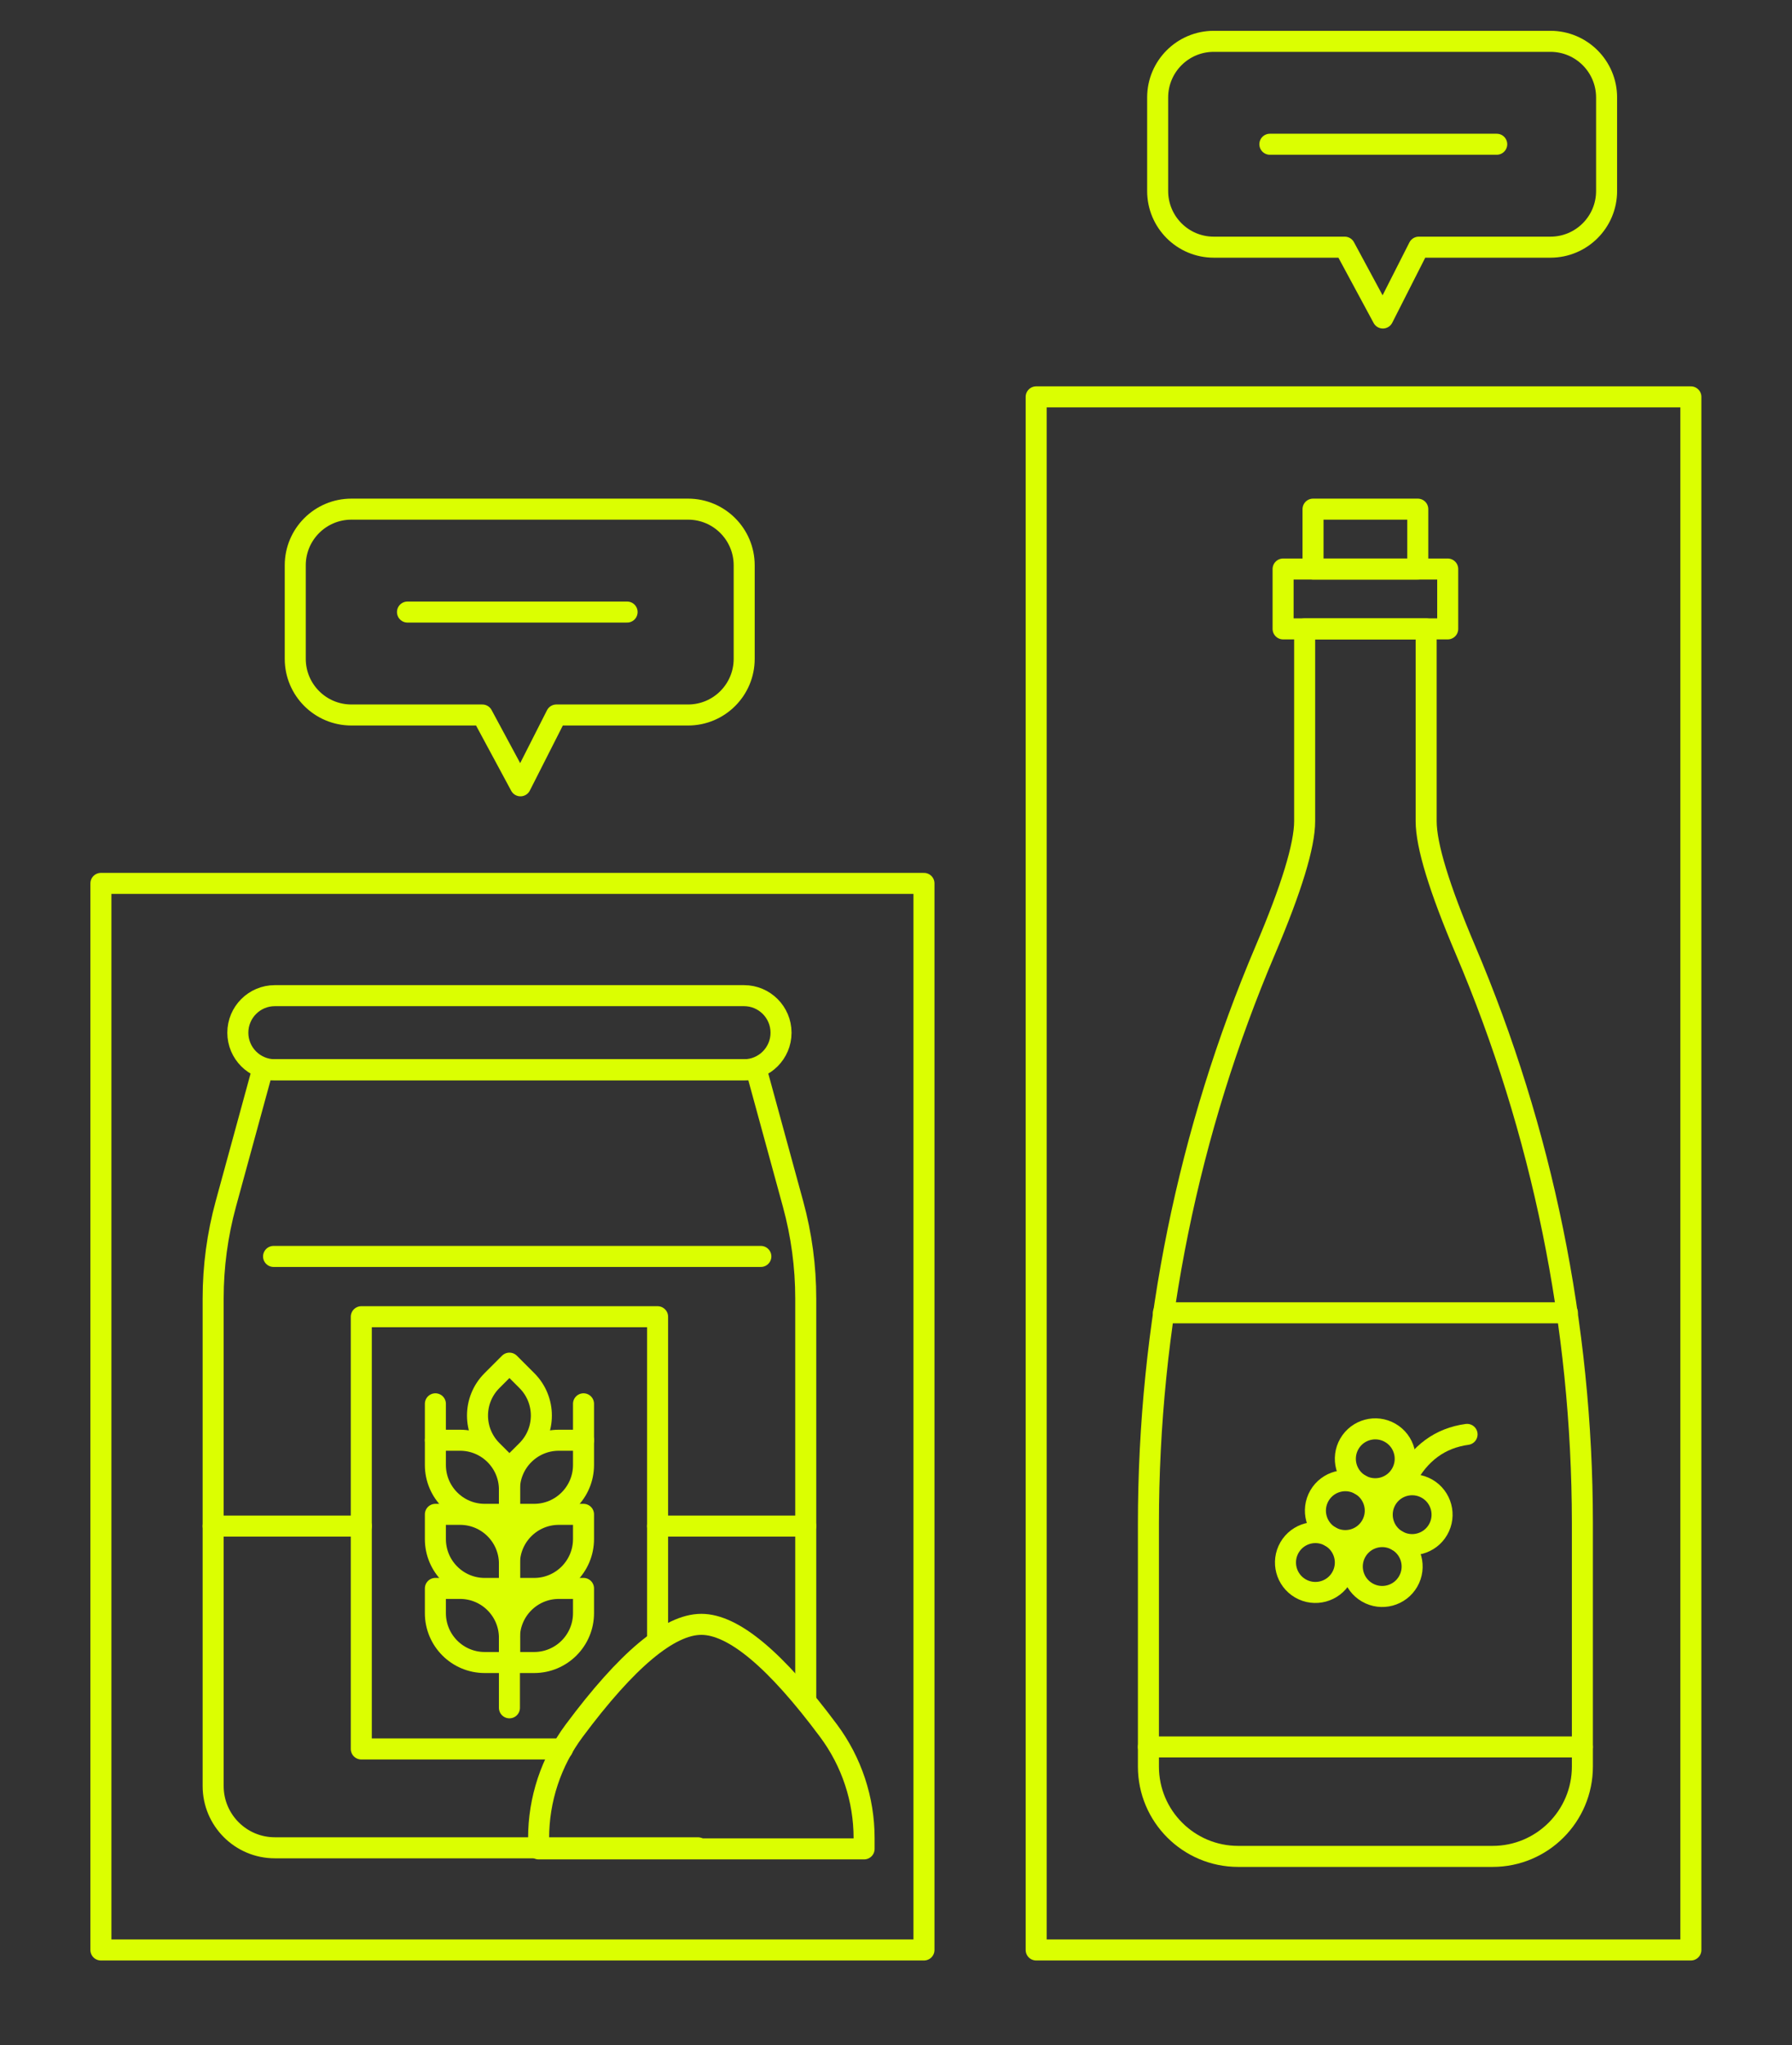
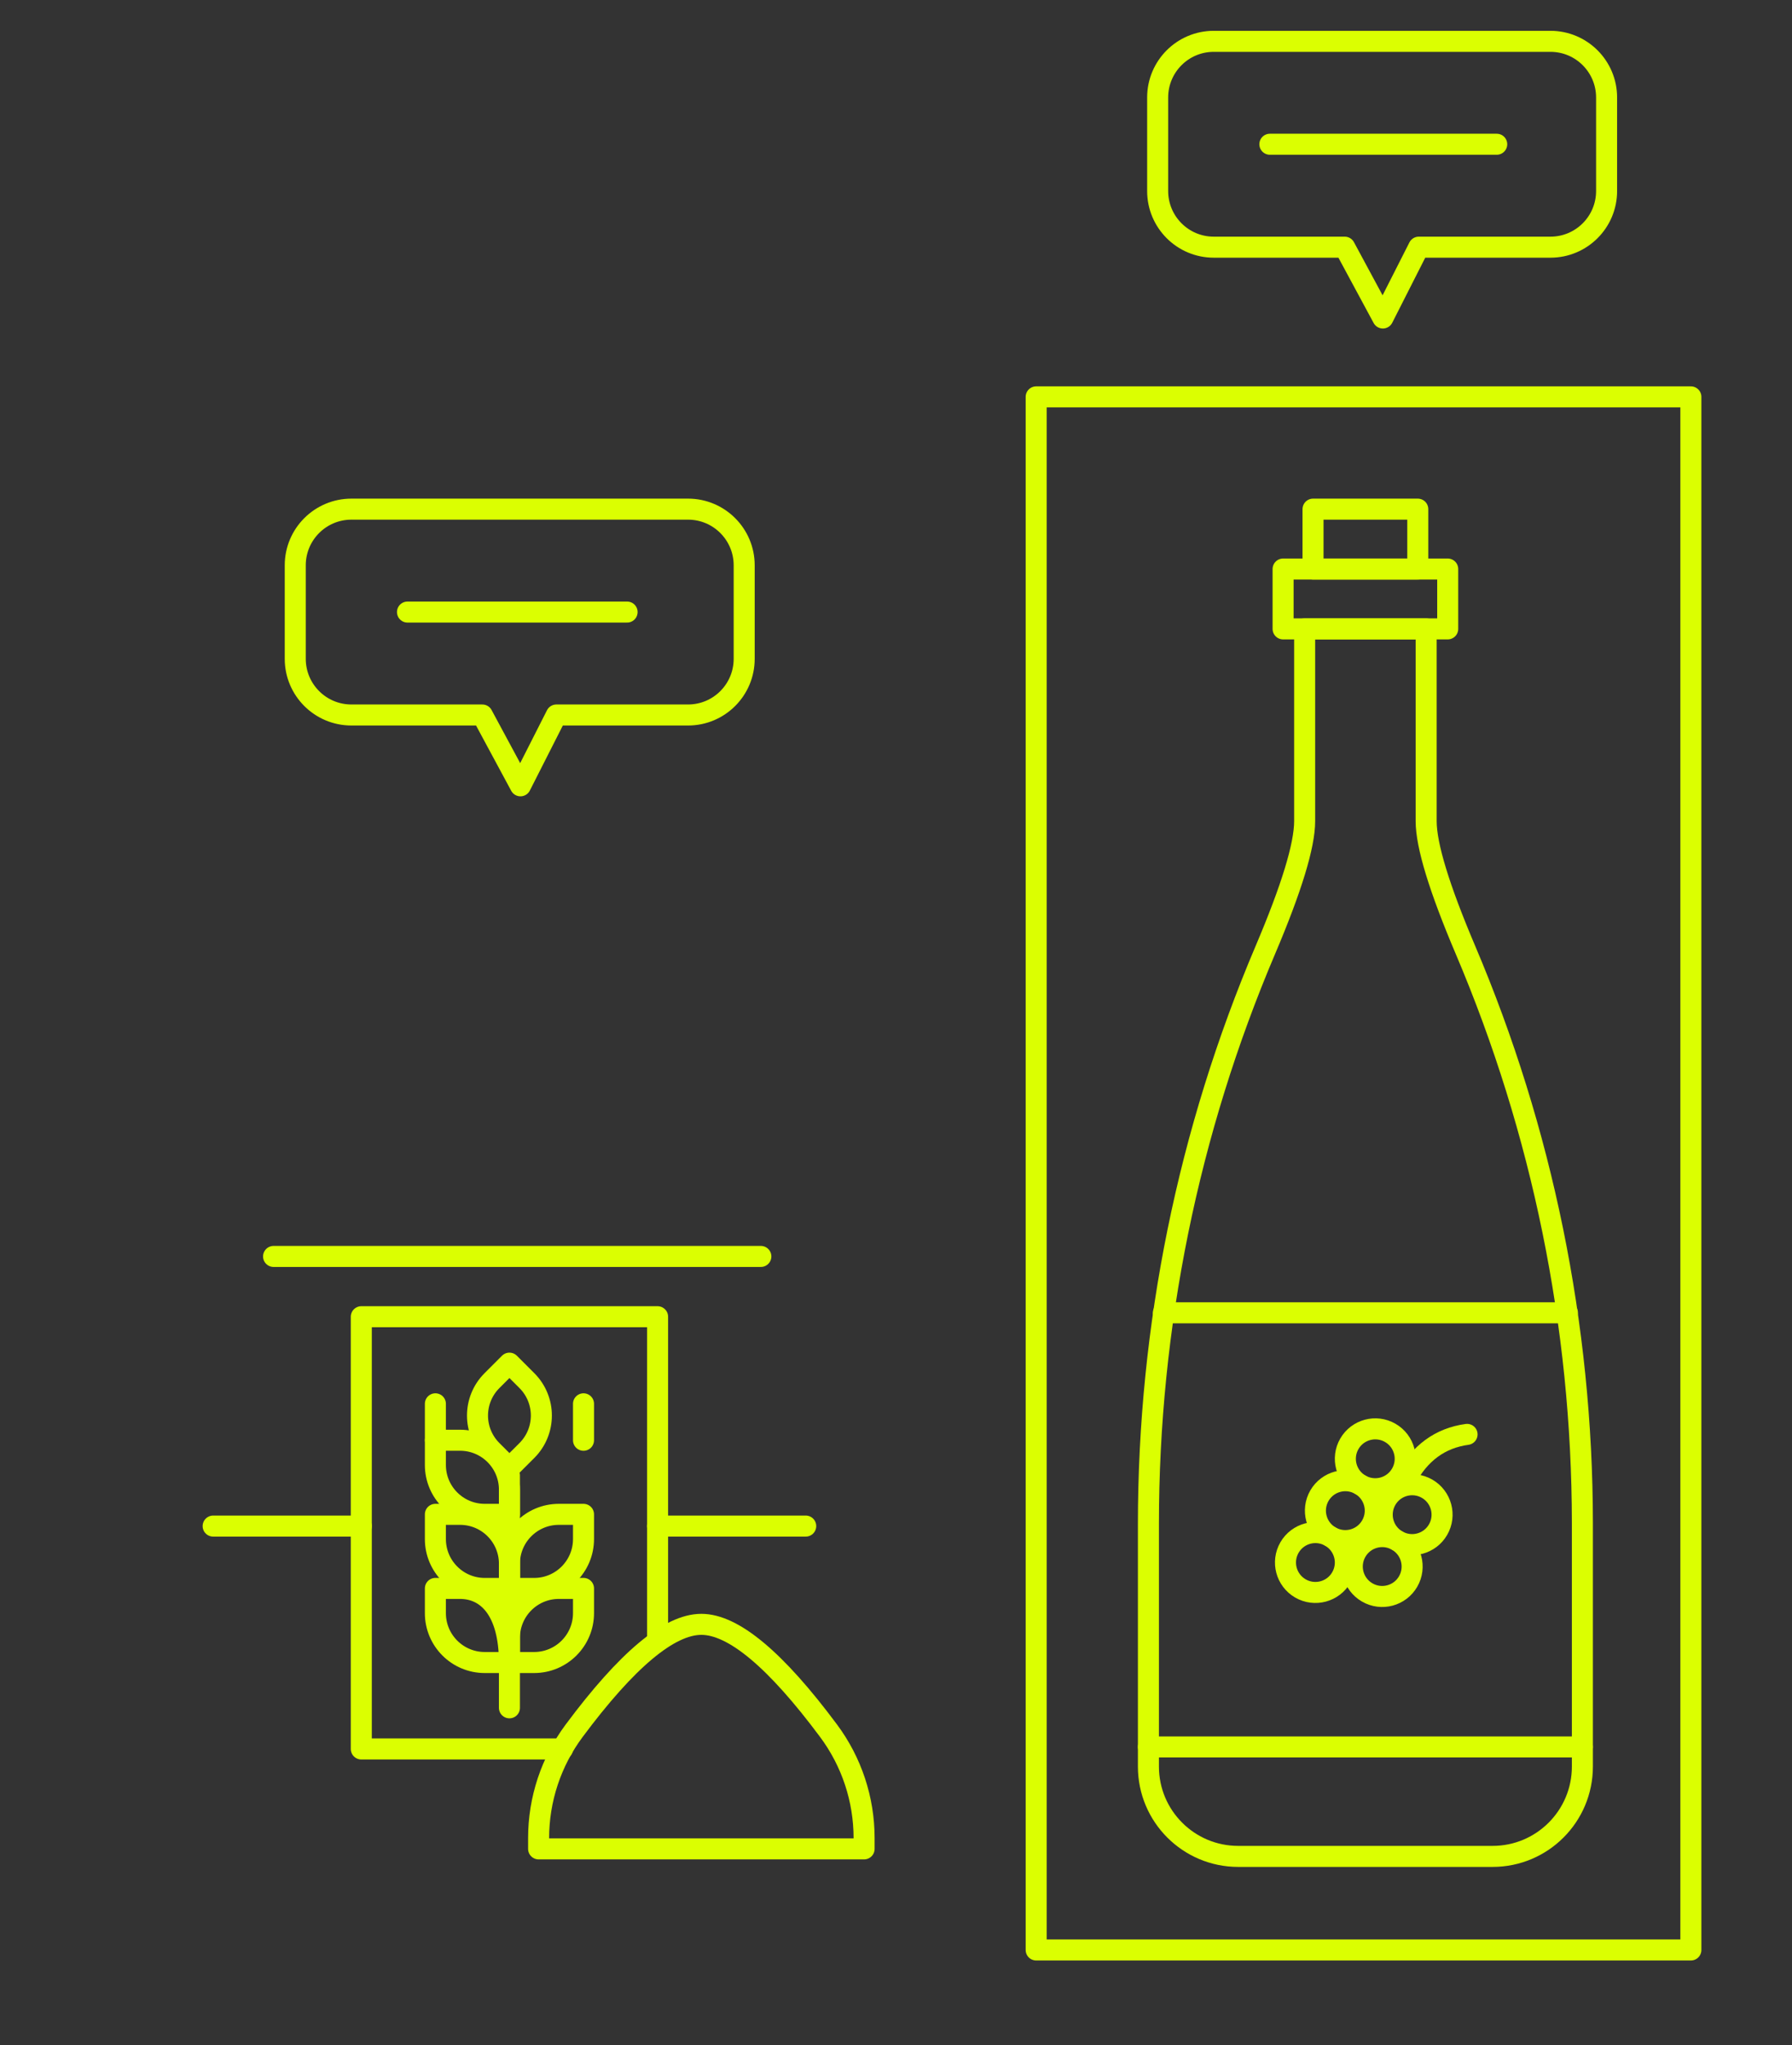
<svg xmlns="http://www.w3.org/2000/svg" width="71" height="81" viewBox="0 0 71 81" fill="none">
  <rect x="0" y="0" width="71" height="81" fill="#333333" stroke="none" />
-   <path d="M27.651 73.186H10.89C9.54 73.186 8.445 72.091 8.445 70.74V51.428C8.445 50.164 8.614 48.906 8.947 47.686L10.401 42.37H29.967L31.421 47.686C31.755 48.906 31.924 50.164 31.924 51.428V67.316" stroke="#DBFF01" stroke-width="0.833" stroke-linecap="round" stroke-linejoin="round" />
-   <path d="M29.478 39.435H10.89C10.08 39.435 9.423 40.092 9.423 40.903C9.423 41.713 10.08 42.37 10.89 42.37H29.478C30.288 42.37 30.945 41.713 30.945 40.903C30.945 40.092 30.288 39.435 29.478 39.435Z" stroke="#DBFF01" stroke-width="0.833" stroke-linecap="round" stroke-linejoin="round" />
-   <path fill-rule="evenodd" clip-rule="evenodd" d="M22.141 57.044H23.119V58.023C23.119 59.103 22.243 59.979 21.162 59.979H20.184V59.001C20.184 57.92 21.06 57.044 22.141 57.044Z" stroke="#DBFF01" stroke-width="0.833" stroke-linecap="round" stroke-linejoin="round" />
  <path fill-rule="evenodd" clip-rule="evenodd" d="M19.492 54.683L20.184 53.991L20.876 54.683C21.64 55.447 21.64 56.686 20.876 57.45L20.184 58.141L19.492 57.45C18.728 56.686 18.728 55.447 19.492 54.683Z" stroke="#DBFF01" stroke-width="0.833" stroke-linecap="round" stroke-linejoin="round" />
  <path fill-rule="evenodd" clip-rule="evenodd" d="M22.141 59.979H23.119V60.957C23.119 62.038 22.243 62.914 21.162 62.914H20.184V61.935C20.184 60.855 21.06 59.979 22.141 59.979Z" stroke="#DBFF01" stroke-width="0.833" stroke-linecap="round" stroke-linejoin="round" />
  <path fill-rule="evenodd" clip-rule="evenodd" d="M22.141 62.913H23.119V63.892C23.119 64.972 22.243 65.848 21.162 65.848H20.184V64.87C20.184 63.789 21.06 62.913 22.141 62.913Z" stroke="#DBFF01" stroke-width="0.833" stroke-linecap="round" stroke-linejoin="round" />
  <path fill-rule="evenodd" clip-rule="evenodd" d="M18.228 57.044H17.25V58.023C17.25 59.103 18.125 59.979 19.206 59.979H20.184V59.001C20.184 57.92 19.308 57.044 18.228 57.044Z" stroke="#DBFF01" stroke-width="0.833" stroke-linecap="round" stroke-linejoin="round" />
  <path fill-rule="evenodd" clip-rule="evenodd" d="M18.228 59.979H17.25V60.957C17.25 62.038 18.125 62.914 19.206 62.914H20.184V61.935C20.184 60.855 19.308 59.979 18.228 59.979Z" stroke="#DBFF01" stroke-width="0.833" stroke-linecap="round" stroke-linejoin="round" />
-   <path fill-rule="evenodd" clip-rule="evenodd" d="M18.228 62.913H17.25V63.892C17.25 64.972 18.125 65.848 19.206 65.848H20.184V64.87C20.184 63.789 19.308 62.913 18.228 62.913Z" stroke="#DBFF01" stroke-width="0.833" stroke-linecap="round" stroke-linejoin="round" />
+   <path fill-rule="evenodd" clip-rule="evenodd" d="M18.228 62.913H17.25V63.892C17.25 64.972 18.125 65.848 19.206 65.848H20.184C20.184 63.789 19.308 62.913 18.228 62.913Z" stroke="#DBFF01" stroke-width="0.833" stroke-linecap="round" stroke-linejoin="round" />
  <path d="M22.288 69.272H14.315V52.152H26.054V64.998" stroke="#DBFF01" stroke-width="0.833" stroke-linecap="round" stroke-linejoin="round" />
  <path fill-rule="evenodd" clip-rule="evenodd" d="M22.747 68.552C24.839 65.741 26.519 64.336 27.788 64.336C29.057 64.336 30.738 65.741 32.829 68.552C33.743 69.78 34.236 71.269 34.236 72.8V73.229H21.34V72.8C21.34 71.269 21.834 69.78 22.747 68.552Z" stroke="#DBFF01" stroke-width="0.833" stroke-linecap="round" stroke-linejoin="round" />
  <path d="M23.119 57.045V55.601" stroke="#DBFF01" stroke-width="0.833" stroke-linecap="round" stroke-linejoin="round" />
  <path d="M17.25 57.045V55.601" stroke="#DBFF01" stroke-width="0.833" stroke-linecap="round" stroke-linejoin="round" />
  <path d="M20.184 58.433V67.642" stroke="#DBFF01" stroke-width="0.833" stroke-linecap="round" stroke-linejoin="round" />
  <path d="M10.839 49.764H30.145" stroke="#DBFF01" stroke-width="0.833" stroke-linecap="round" stroke-linejoin="round" />
  <path d="M26.054 60.444H31.923" stroke="#DBFF01" stroke-width="0.833" stroke-linecap="round" stroke-linejoin="round" />
  <path d="M8.445 60.444H14.315" stroke="#DBFF01" stroke-width="0.833" stroke-linecap="round" stroke-linejoin="round" />
  <path fill-rule="evenodd" clip-rule="evenodd" d="M51.691 24.909H56.505C56.505 28.072 56.505 30.61 56.505 32.524C56.505 33.483 57.024 35.181 58.06 37.619C61.112 44.795 62.688 52.512 62.695 60.31V69.969C62.695 71.934 61.102 73.527 59.138 73.527H49.058C47.094 73.527 45.501 71.934 45.501 69.969V60.361C45.501 52.546 47.077 44.812 50.136 37.621C51.172 35.183 51.691 33.484 51.691 32.524C51.691 30.608 51.691 28.07 51.691 24.909Z" stroke="#DBFF01" stroke-width="0.833" stroke-linecap="round" stroke-linejoin="round" />
  <path d="M57.359 22.538H50.837V24.909H57.359V22.538Z" stroke="#DBFF01" stroke-width="0.833" stroke-linecap="round" stroke-linejoin="round" />
  <path d="M56.173 20.166H52.023V22.538H56.173V20.166Z" stroke="#DBFF01" stroke-width="0.833" stroke-linecap="round" stroke-linejoin="round" />
  <path d="M45.501 69.191H62.695" stroke="#DBFF01" stroke-width="0.833" stroke-linecap="round" stroke-linejoin="round" />
  <path d="M46.094 51.997H62.102" stroke="#DBFF01" stroke-width="0.833" stroke-linecap="round" stroke-linejoin="round" />
  <path d="M53.896 58.806C54.463 59.133 55.189 58.939 55.516 58.372C55.844 57.804 55.649 57.079 55.082 56.752C54.515 56.424 53.79 56.619 53.462 57.186C53.135 57.753 53.329 58.478 53.896 58.806Z" stroke="#DBFF01" stroke-width="0.833" stroke-linecap="round" stroke-linejoin="round" />
  <path d="M52.71 60.86C53.278 61.187 54.003 60.993 54.33 60.426C54.658 59.858 54.463 59.133 53.896 58.806C53.329 58.478 52.604 58.673 52.276 59.24C51.949 59.807 52.143 60.532 52.71 60.86Z" stroke="#DBFF01" stroke-width="0.833" stroke-linecap="round" stroke-linejoin="round" />
  <path d="M55.357 61.019C55.924 61.347 56.65 61.152 56.977 60.585C57.304 60.018 57.11 59.293 56.543 58.965C55.976 58.638 55.251 58.832 54.923 59.399C54.596 59.967 54.79 60.692 55.357 61.019Z" stroke="#DBFF01" stroke-width="0.833" stroke-linecap="round" stroke-linejoin="round" />
  <path d="M54.171 63.073C54.738 63.401 55.464 63.206 55.791 62.639C56.118 62.072 55.924 61.347 55.357 61.019C54.79 60.692 54.065 60.886 53.737 61.453C53.41 62.021 53.604 62.746 54.171 63.073Z" stroke="#DBFF01" stroke-width="0.833" stroke-linecap="round" stroke-linejoin="round" />
  <path d="M51.524 62.914C52.091 63.241 52.817 63.047 53.144 62.48C53.472 61.913 53.277 61.187 52.71 60.86C52.143 60.532 51.418 60.727 51.09 61.294C50.763 61.861 50.957 62.586 51.524 62.914Z" stroke="#DBFF01" stroke-width="0.833" stroke-linecap="round" stroke-linejoin="round" />
  <path d="M55.699 58.587C56.251 57.55 57.06 56.958 58.126 56.812" stroke="#DBFF01" stroke-width="0.833" stroke-linecap="round" stroke-linejoin="round" />
-   <path d="M36.608 34.989H3.998V77.233H36.608V34.989Z" stroke="#DBFF01" stroke-width="0.833" stroke-linecap="round" stroke-linejoin="round" />
  <path fill-rule="evenodd" clip-rule="evenodd" d="M13.922 28.319C12.694 28.319 11.698 27.323 11.698 26.095V22.39C11.698 21.162 12.694 20.166 13.922 20.166H27.262C28.49 20.166 29.485 21.162 29.485 22.39V26.095C29.485 27.323 28.49 28.319 27.262 28.319H22.044L20.621 31.124L19.11 28.319H13.922Z" stroke="#DBFF01" stroke-width="0.833" stroke-linecap="round" stroke-linejoin="round" />
  <path fill-rule="evenodd" clip-rule="evenodd" d="M48.09 9.79C46.862 9.79 45.867 8.794 45.867 7.566V3.861C45.867 2.633 46.862 1.637 48.09 1.637H61.43C62.658 1.637 63.654 2.633 63.654 3.861V7.566C63.654 8.794 62.658 9.79 61.43 9.79H56.213L54.79 12.595L53.278 9.79H48.09Z" stroke="#DBFF01" stroke-width="0.833" stroke-linecap="round" stroke-linejoin="round" />
  <path d="M66.993 15.719H41.054V77.233H66.993V15.719Z" stroke="#DBFF01" stroke-width="0.833" stroke-linecap="round" stroke-linejoin="round" />
  <path d="M50.313 5.713H59.301" stroke="#DBFF01" stroke-width="0.833" stroke-linecap="round" stroke-linejoin="round" />
  <path d="M16.145 24.242H24.846" stroke="#DBFF01" stroke-width="0.833" stroke-linecap="round" stroke-linejoin="round" />
</svg>